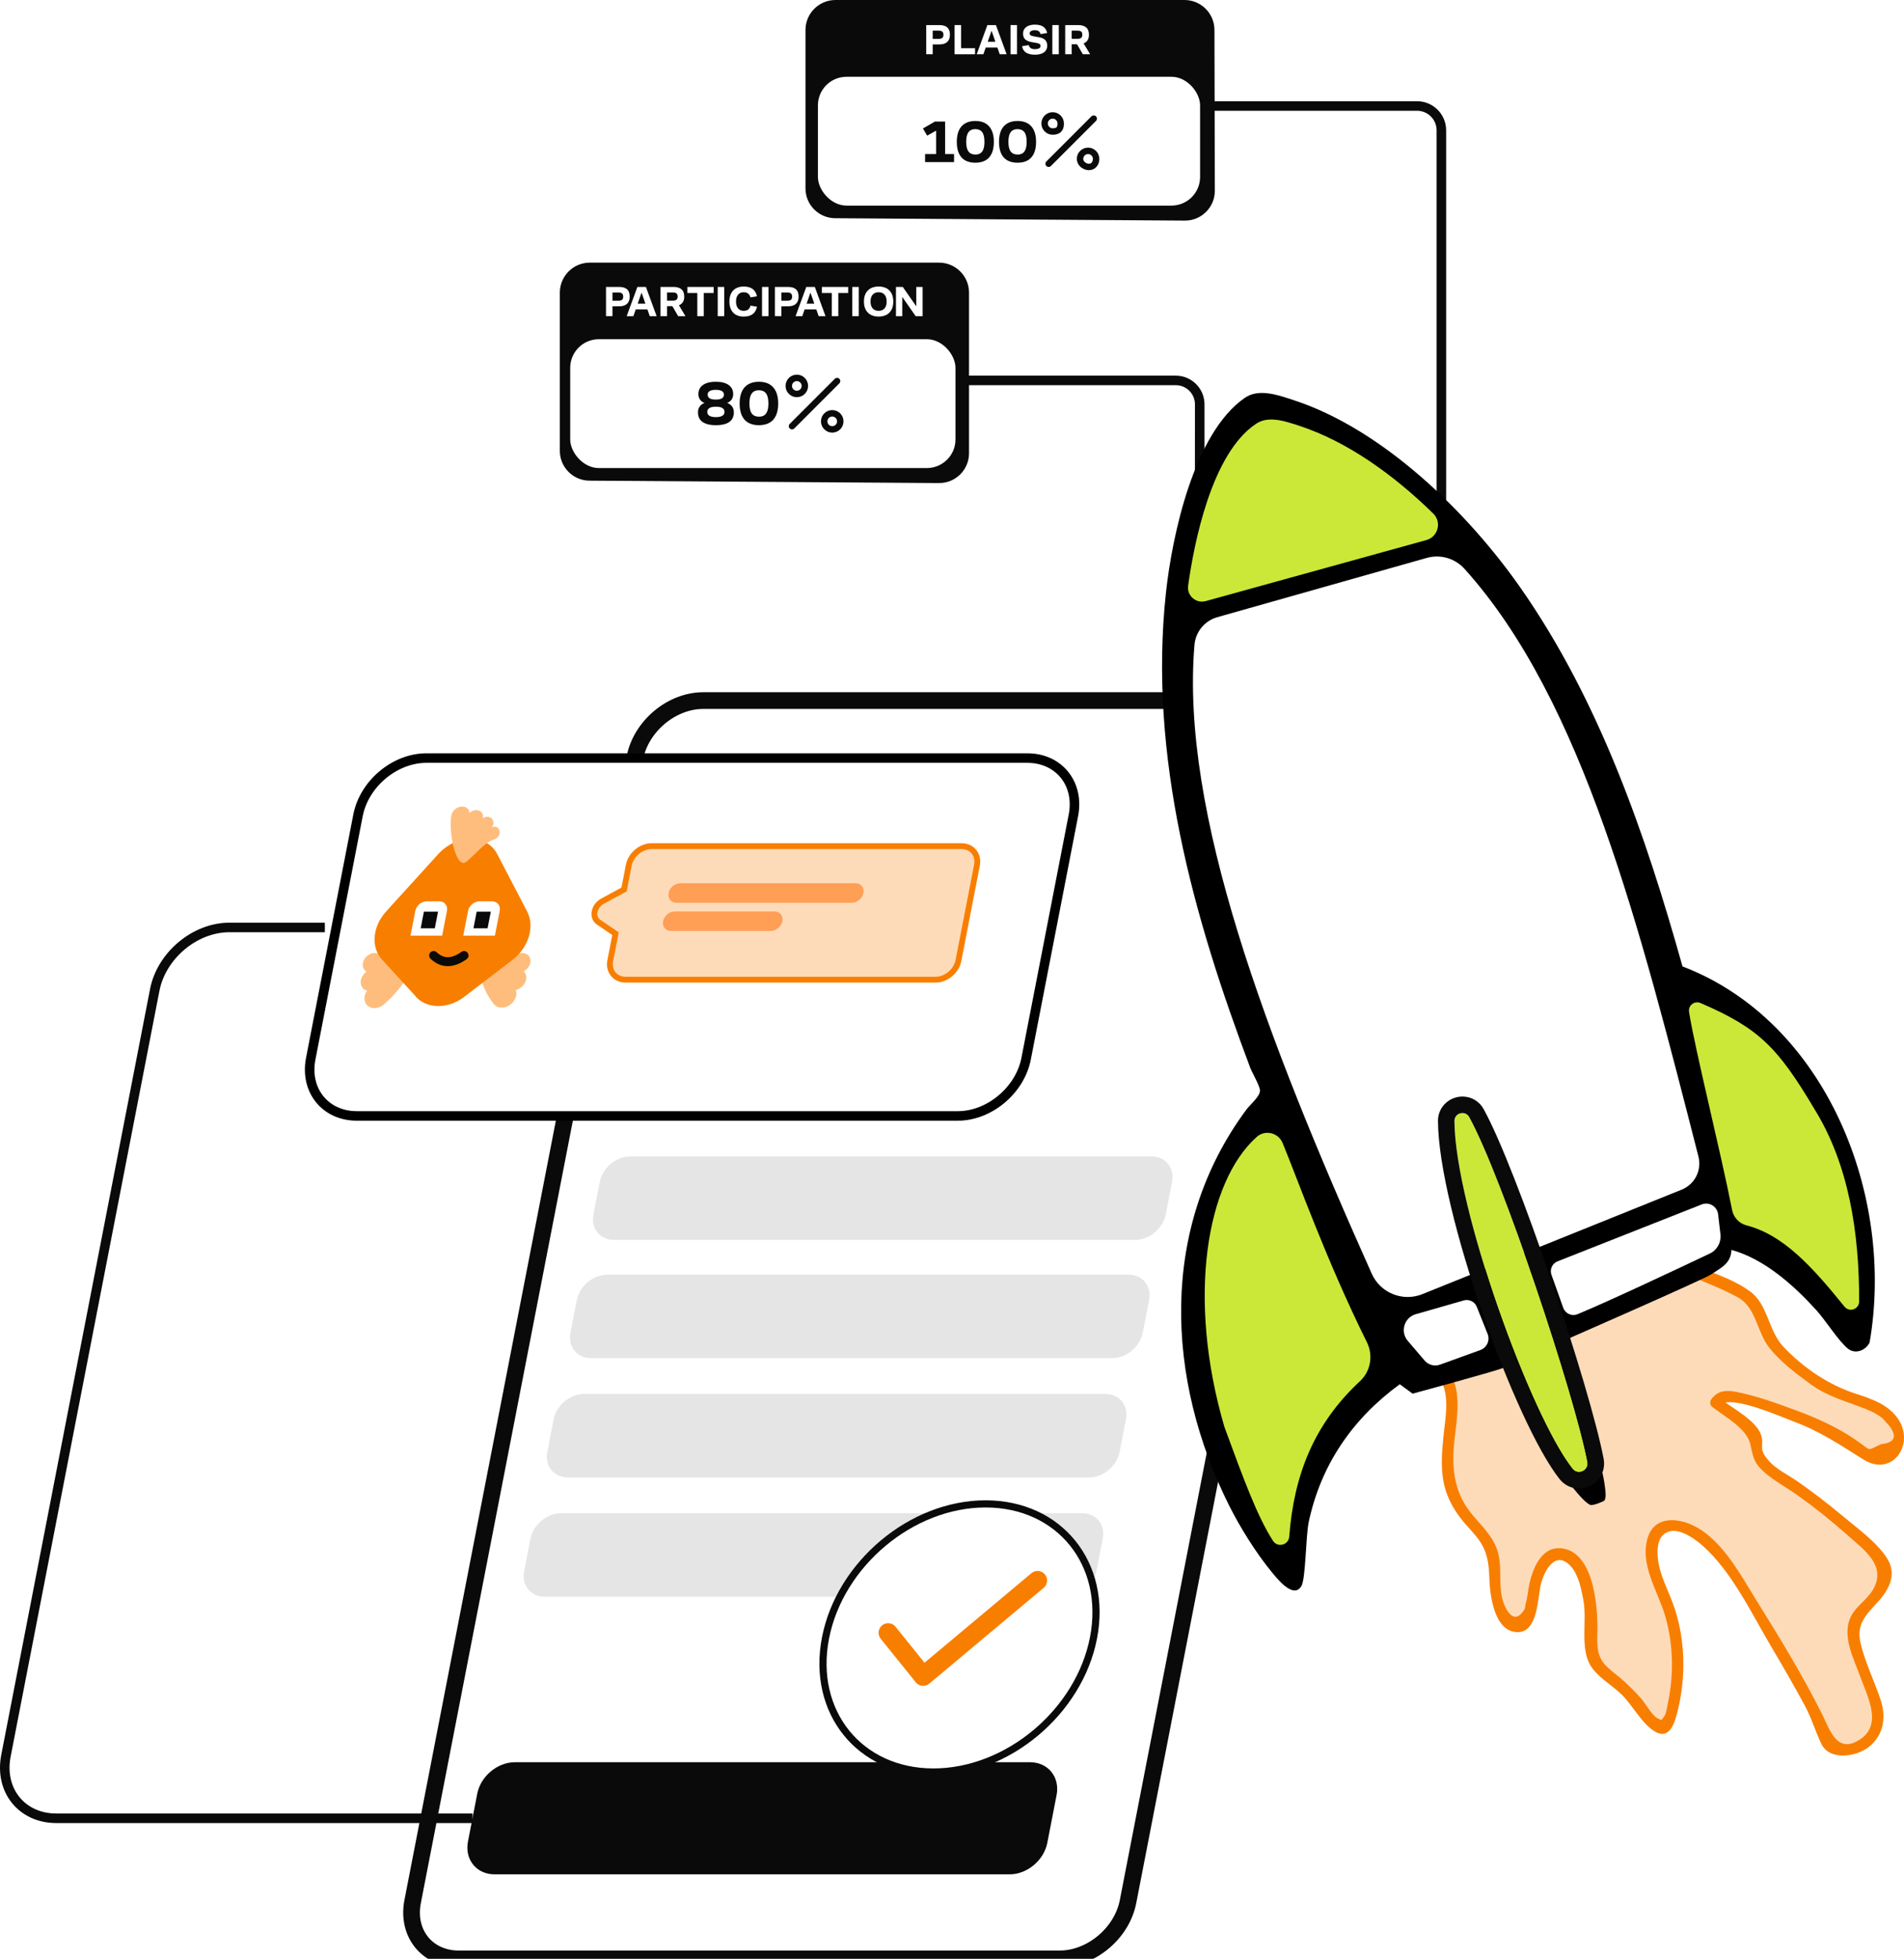
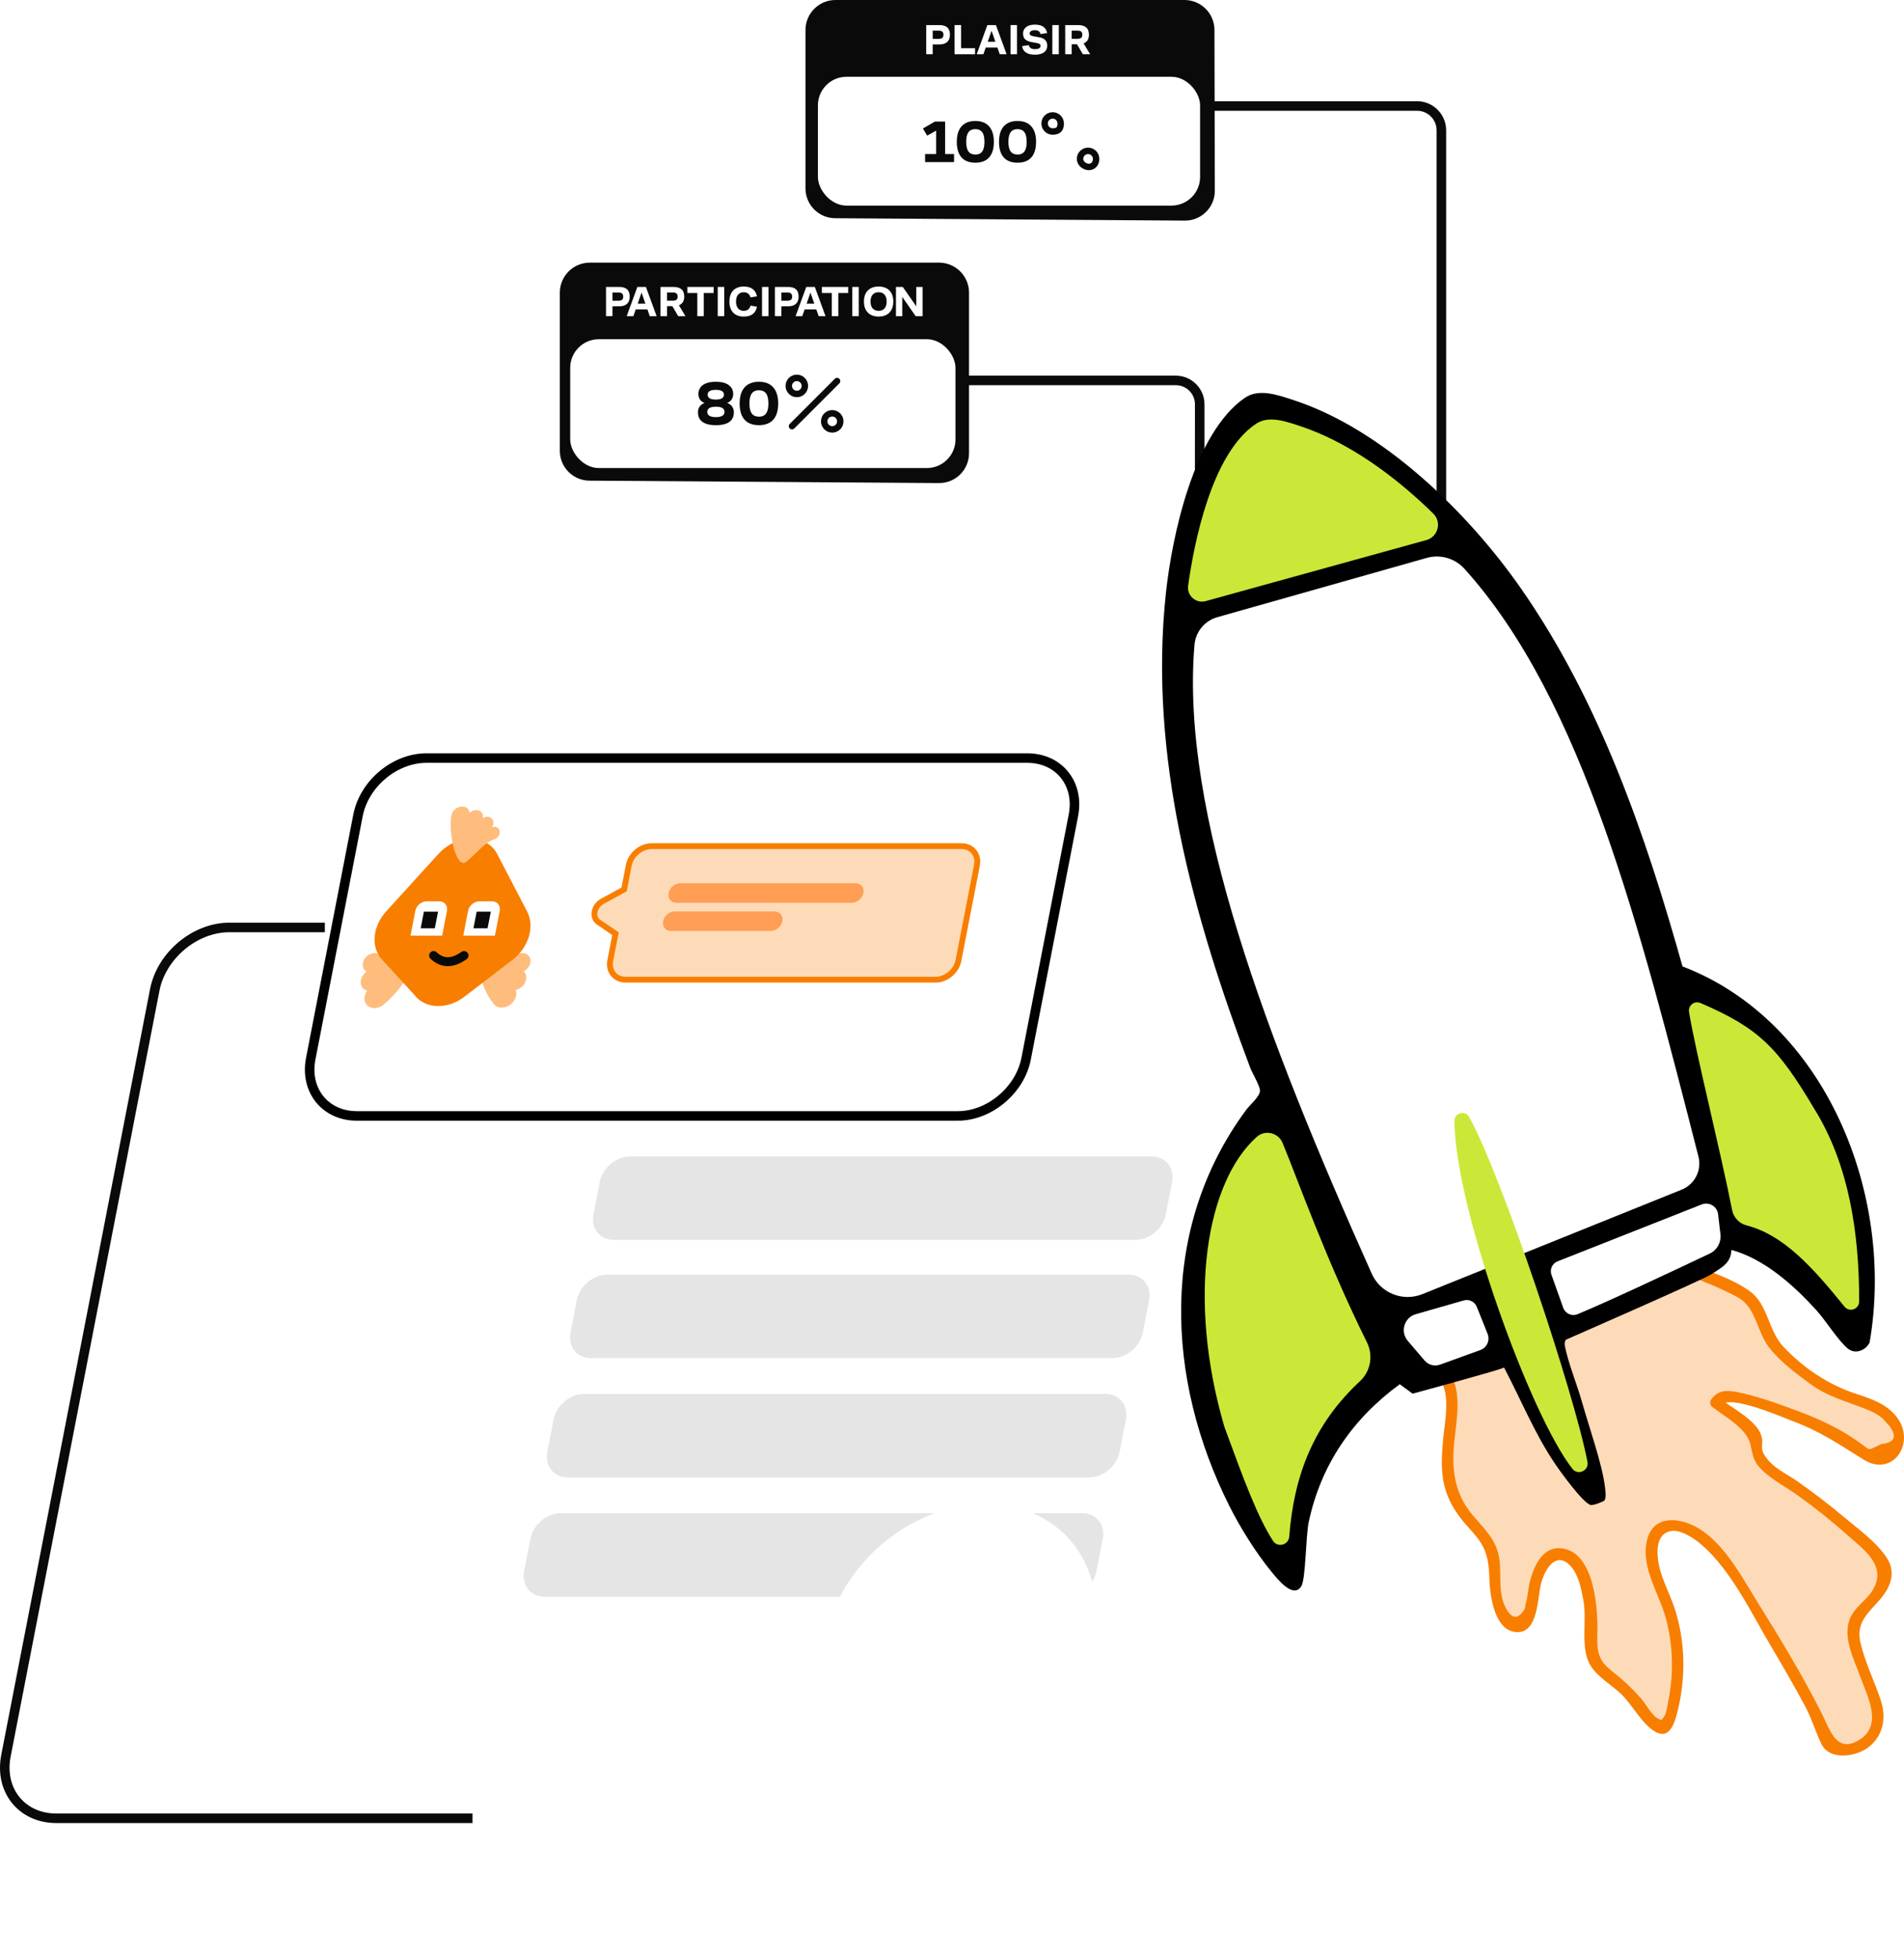
<svg xmlns="http://www.w3.org/2000/svg" viewBox="0 0 462.819 475.938">
  <defs>
    <pattern id="b" x="0" y="0" width="50" height="50" patternTransform="translate(-810.265 -365.646)" patternUnits="userSpaceOnUse" viewBox="0 0 50 50">
      <rect x="0" width="50" height="50" style="fill:none;" />
-       <rect x="0" width="50" height="50" style="fill:#0a0a0a;" />
    </pattern>
    <filter id="c" x="94.821" y="166.738" width="233.658" height="309.2" filterUnits="userSpaceOnUse">
      <feOffset dx="5.217" dy="3.478" />
      <feGaussianBlur result="d" stdDeviation="0" />
      <feFlood flood-color="#f87e00" flood-opacity="1" />
      <feComposite in2="d" operator="in" />
      <feComposite in="SourceGraphic" />
    </filter>
    <filter id="e" x="72.952" y="181.863" width="188.234" height="89.267" filterUnits="userSpaceOnUse">
      <feOffset dx="2.319" dy="2.319" />
      <feGaussianBlur result="f" stdDeviation="0" />
      <feFlood flood-color="#f87e00" flood-opacity="1" />
      <feComposite in2="f" operator="in" />
      <feComposite in="SourceGraphic" />
    </filter>
    <filter id="g" x="196.859" y="362.202" width="70.429" height="69.197" filterUnits="userSpaceOnUse">
      <feOffset dx="2.319" dy="2.319" />
      <feGaussianBlur result="h" stdDeviation="0" />
      <feFlood flood-color="#f87e00" flood-opacity="1" />
      <feComposite in2="h" operator="in" />
      <feComposite in="SourceGraphic" />
    </filter>
  </defs>
  <g style="isolation:isolate;">
    <g id="a">
      <path d="M292.784,129.883l-2.351,5.3.032-36.945c0-2.562-2.084-4.647-4.646-4.647h-76.773v-2.319h76.773c3.84,0,6.965,3.125,6.965,6.965v31.645Z" style="fill:#0a0a0a;" />
      <path d="M351.523,152.971l-2.319-1.647V31.658c0-2.617-2.129-4.746-4.746-4.746h-49.452v-2.319h49.452c3.896,0,7.065,3.169,7.065,7.065v121.313Z" style="fill:#0a0a0a;" />
      <path d="M252.365,472.46H106.292c-7.683,0-12.701-6.228-11.208-13.912l54.018-277.898c1.493-7.683,8.933-13.912,16.616-13.912h146.073c7.683,0,12.701,6.228,11.208,13.912l-54.018,277.898c-1.493,7.683-8.933,13.912-16.616,13.912Z" style="fill:#fff; filter:url(#c); stroke:url(#b); stroke-miterlimit:10; stroke-width:4.058px;" />
      <path d="M245.417,454.526h-125.206c-3.842,0-6.351-3.114-5.604-6.956l2.253-11.593c.747-3.842,4.466-6.956,8.308-6.956h125.206c3.842,0,6.351,3.114,5.604,6.956l-2.253,11.593c-.747,3.842-4.466,6.956-8.308,6.956Z" style="fill:url(#b); stroke:url(#b); stroke-miterlimit:10; stroke-width:1.739px;" />
      <path d="M259.112,387.943h-126.71c-3.426,0-5.664-2.778-4.998-6.204l1.532-7.88c.666-3.426,3.983-6.204,7.41-6.204h126.71c3.426,0,5.664,2.778,4.998,6.204l-1.532,7.88c-.666,3.426-3.983,6.204-7.41,6.204Z" style="fill:#e5e5e5;" />
      <path d="M264.745,358.961h-126.71c-3.426,0-5.664-2.778-4.998-6.204l1.532-7.88c.666-3.426,3.983-6.204,7.41-6.204h126.71c3.426,0,5.664,2.778,4.998,6.204l-1.532,7.88c-.666,3.426-3.983,6.204-7.41,6.204Z" style="fill:#e5e5e5;" />
      <path d="M270.379,329.978h-126.71c-3.426,0-5.664-2.778-4.998-6.204l1.532-7.88c.666-3.426,3.983-6.204,7.41-6.204h126.71c3.426,0,5.664,2.778,4.998,6.204l-1.532,7.88c-.666,3.426-3.983,6.204-7.41,6.204Z" style="fill:#e5e5e5;" />
      <path d="M275.962,301.255h-126.71c-3.426,0-5.664-2.778-4.998-6.204l1.532-7.88c.666-3.426,3.983-6.204,7.41-6.204h126.71c3.426,0,5.664,2.778,4.998,6.204l-1.532,7.88c-.666,3.426-3.983,6.204-7.41,6.204Z" style="fill:#e5e5e5;" />
      <path d="M230.495,268.812H84.422c-7.683,0-12.701-6.228-11.208-13.912l5.746-29.562,5.746-29.562c1.493-7.683,8.933-13.912,16.616-13.912h146.073c7.683,0,12.701,6.228,11.208,13.912l-11.493,59.125c-1.493,7.683-8.933,13.912-16.616,13.912Z" style="fill:#fff; filter:url(#e); stroke:#000; stroke-miterlimit:10; stroke-width:2.319px;" />
      <path d="M114.86,441.774H13.681c-8.387,0-13.865-6.799-12.235-15.187l36.167-186.063c1.63-8.387,9.751-15.187,18.139-15.187h23.209" style="fill:none; stroke:#0a0a0a; stroke-miterlimit:10; stroke-width:2.319px;" />
      <path d="M101.49,231.286h-.261c-3.419,1.261-6.818,1.304-9.466.391-1.455-.565-3.465.826-3.577,2.522-.074.826.278,1.478.897,1.869-1.013.739-1.666,2.087-1.321,3.217.204.739.763,1.217,1.469,1.391-.733,1.087-.925,2.522-.102,3.434.989,1.174,2.962,1.087,4.294-.174,4.127-3.565,6.911-8.043,8.095-12.347.017-.087.034-.174-.088-.217h0l.06-.087Z" style="fill:#febd7d;" />
      <path d="M127.219,236.025c1.058-.522,1.895-1.695,1.723-2.826-.146-1.261-1.367-1.913-2.704-1.522-2.96.913-6.342.869-9.271-.391-.105-.13-.391,0-.382.174-.497,4.347.545,8.825,3.339,12.347,1.07,1.652,3.937,1.217,5.117-.826.508-.826.59-1.695.343-2.435,1.146-.304,2.193-1.217,2.473-2.435.169-.869-.027-1.652-.542-2.13h0l-.095.043Z" style="fill:#febd7d;" />
      <path d="M101.081,242.111l-8.215-8.956c-2.764-3-2.349-8.043,1.021-11.738l12.608-13.868c4.485-4.956,11.832-4.956,14.39,0l7.251,13.912c1.899,3.652.397,8.695-3.542,11.738l-11.696,8.956c-3.939,3.043-9.069,3.043-11.825,0h0l.008-.043Z" style="fill:#f87e00;" />
      <path d="M107.476,227.33h-7.695l1.166-5.999c.254-1.304,1.5-2.348,2.804-2.348h3c1.304,0,2.145,1.043,1.891,2.348l-1.166,5.999Z" style="fill:#fff;" />
      <polygon points="103.044 221.504 106.478 221.504 105.692 225.547 102.258 225.547 103.044 221.504" style="fill:#0a0a0a;" />
      <path d="M120.301,227.33h-7.695l1.166-5.999c.254-1.304,1.5-2.348,2.804-2.348h3c1.304,0,2.145,1.043,1.891,2.348l-1.166,5.999Z" style="fill:#fff;" />
      <polygon points="115.869 221.504 119.303 221.504 118.517 225.547 115.083 225.547 115.869 221.504" style="fill:#0a0a0a;" />
      <path d="M119.605,200.941c1.087-1.565-.583-3.261-2.238-2.13.45-1.869-1.832-2.652-3.224-1.304-.239-2.348-4.011-1.956-4.456.783-.678,4.608,1.299,12.999,3.671,11.086,2.372-1.913,4.391-4.695,6.7-5.391,2.291-.826,1.553-3.739-.46-3h0l.008-.043Z" style="fill:#febd7d;" />
      <path d="M105.408,232.155c2.019,1.913,4.463,2.087,7.391,0" style="fill:none; stroke:#0a0a0a; stroke-linecap:round; stroke-miterlimit:10; stroke-width:2.174px;" />
      <path d="M227.433,238.026h-75.355c-2.561,0-4.234-2.076-3.736-4.637l1.271-6.537-4.13-2.814c-1.69-1.152-1.157-3.924.977-5.084l5.241-2.849,1.143-5.881c.498-2.561,2.978-4.637,5.539-4.637h75.355c2.561,0,4.234,2.076,3.736,4.637l-4.503,23.166c-.498,2.561-2.978,4.637-5.539,4.637Z" style="fill:#fedbb8; stroke:#f87e00; stroke-linecap:round; stroke-miterlimit:10; stroke-width:1.416px;" />
      <path d="M207.039,219.341h-42.611c-1.31,0-2.165-1.062-1.911-2.372h0c.255-1.31,1.523-2.372,2.833-2.372h42.611c1.31,0,2.165,1.062,1.911,2.372h0c-.255,1.31-1.523,2.372-2.833,2.372Z" style="fill:#ff9e55;" />
      <path d="M187.336,226.191h-24.24c-1.31,0-2.165-1.062-1.911-2.372h0c.255-1.31,1.523-2.372,2.833-2.372h24.24c1.31,0,2.165,1.062,1.911,2.372h0c-.255,1.31-1.523,2.372-2.833,2.372Z" style="fill:#ff9e55;" />
      <path d="M263.484,395.641c-3.496,17.988-20.913,32.57-38.901,32.57s-29.735-14.582-26.239-32.57c3.496-17.988,20.913-32.57,38.901-32.57s29.735,14.582,26.239,32.57Z" style="fill:#fff; filter:url(#g); stroke:url(#b); stroke-miterlimit:10; stroke-width:1.739px;" />
-       <path d="M252.204,384.005l-27.797,23.273-8.522-10.579" style="fill:none; stroke:#f87e00; stroke-linecap:round; stroke-linejoin:round; stroke-width:4.637px;" />
      <path d="M228.254,117.075l-84.972-.583c-3.823-.026-6.908-3.133-6.908-6.956v-38.434c0-3.866,3.134-7,7-7h84.884c3.866,0,7,3.134,7,7v39.018c0,3.86-3.143,6.982-7.004,6.956Z" style="fill:#0a0a0a; stroke:#0a0a0a; stroke-miterlimit:10; stroke-width:.58px;" />
      <rect x="138.604" y="82.417" width="93.654" height="31.301" rx="6.956" ry="6.956" style="fill:#fff;" />
      <line x1="203.471" y1="92.59" x2="192.516" y2="103.546" style="fill:none; stroke:#0a0a0a; stroke-linecap:round; stroke-linejoin:round; stroke-width:1.565px;" />
      <circle cx="193.69" cy="93.764" r="1.956" style="fill:none; stroke:#0a0a0a; stroke-linecap:round; stroke-linejoin:round; stroke-width:1.565px;" />
      <circle cx="202.298" cy="102.372" r="1.956" style="fill:none; stroke:#0a0a0a; stroke-linecap:round; stroke-linejoin:round; stroke-width:1.565px;" />
      <path d="M171.582,102.943c-.648-.241-1.131-.593-1.447-1.055-.316-.462-.475-1.03-.475-1.703,0-.512.121-.957.361-1.333.241-.377.593-.668,1.056-.874.462-.206,1.02-.309,1.673-.309v.482c-.653,0-1.203-.103-1.65-.309s-.781-.49-1.002-.852c-.222-.362-.332-.778-.332-1.251,0-.613.161-1.143.482-1.59s.796-.792,1.424-1.032c.628-.241,1.404-.362,2.329-.362,1.366,0,2.411.266,3.135.799.723.533,1.085,1.261,1.085,2.185,0,.473-.11.889-.332,1.251-.221.362-.555.646-1.002.852s-.987.309-1.62.309v-.482c.653,0,1.213.103,1.681.309.467.206.823.497,1.07.874.246.377.369.821.369,1.333,0,.673-.158,1.241-.475,1.703-.317.462-.799.814-1.447,1.055s-1.465.362-2.449.362c-.975,0-1.786-.121-2.434-.362ZM175.583,101.022c.352-.216.527-.53.527-.942s-.171-.726-.512-.942c-.342-.216-.869-.324-1.583-.324-.703,0-1.229.108-1.575.324-.347.216-.52.53-.52.942s.176.726.527.942c.352.216.874.324,1.567.324s1.216-.108,1.567-.324ZM175.5,96.772c.316-.206.475-.505.475-.896,0-.372-.163-.658-.489-.859-.327-.201-.821-.302-1.484-.302-.674,0-1.174.101-1.5.302-.326.201-.489.487-.489.859,0,.392.158.691.475.896.316.206.821.309,1.515.309.683,0,1.183-.103,1.499-.309Z" style="fill:#0a0a0a;" />
      <path d="M181.905,102.717c-.698-.392-1.226-.979-1.583-1.763-.356-.784-.534-1.758-.534-2.924,0-1.146.178-2.11.534-2.894.357-.784.887-1.376,1.591-1.779.703-.401,1.557-.603,2.562-.603,1.015,0,1.869.201,2.562.603.693.402,1.221.995,1.582,1.779.362.784.543,1.748.543,2.894,0,1.166-.181,2.14-.543,2.924-.361.784-.889,1.371-1.582,1.763-.693.392-1.548.588-2.562.588s-1.871-.196-2.569-.588ZM185.748,100.916c.337-.216.593-.562.769-1.04s.264-1.093.264-1.846c0-1.135-.193-1.954-.58-2.457s-.962-.754-1.726-.754c-.502,0-.925.108-1.266.324-.342.216-.601.563-.776,1.04s-.264,1.092-.264,1.846c0,1.125.193,1.942.58,2.449.387.508.962.761,1.726.761.513,0,.937-.108,1.273-.324Z" style="fill:#0a0a0a;" />
      <path d="M147.306,69.715h3.193c.841,0,1.479.188,1.914.563.435.376.652.967.652,1.774,0,.536-.101.978-.303,1.325s-.492.609-.871.782c-.379.174-.844.261-1.393.261h-1.617v2.389h-1.576v-7.095ZM151.219,72.825c.181-.16.271-.41.271-.751,0-.348-.093-.602-.276-.762-.185-.16-.482-.24-.893-.24h-1.439v1.993h1.439c.417,0,.717-.08.897-.24Z" style="fill:#fff;" />
      <path d="M154.933,69.715h2.076l2.599,7.095h-1.67l-2.17-6.229h.354l-2.159,6.229h-1.628l2.598-7.095ZM153.858,73.774h4.121v1.398h-4.121v-1.398Z" style="fill:#fff;" />
      <path d="M160.557,69.715h3.193c.813,0,1.446.191,1.898.574.452.382.679.977.679,1.784,0,.521-.108.957-.324,1.304-.215.348-.52.604-.912.767-.394.164-.868.246-1.425.246h-1.533v2.42h-1.576v-7.095ZM164.443,72.814c.185-.16.276-.407.276-.741,0-.355-.089-.61-.266-.767-.178-.156-.479-.235-.902-.235h-1.419v1.982h1.419c.41,0,.707-.08.892-.24ZM163.029,73.691h1.712l1.878,3.12h-1.773l-1.816-3.12Z" style="fill:#fff;" />
      <path d="M169.499,71.187h-2.41v-1.471h6.385v1.471h-2.399v5.624h-1.575v-5.624Z" style="fill:#fff;" />
      <path d="M174.465,69.715h1.576v7.095h-1.576v-7.095Z" style="fill:#fff;" />
      <path d="M178.926,76.498c-.519-.278-.919-.69-1.2-1.236-.282-.546-.423-1.212-.423-1.998,0-.8.146-1.475.438-2.024.292-.549.699-.958,1.221-1.226.521-.268,1.123-.401,1.805-.401.939,0,1.675.205,2.207.616.532.41.875,1.001,1.027,1.773l-1.575.25c-.111-.39-.301-.694-.568-.913-.268-.219-.632-.329-1.091-.329-.375,0-.702.087-.98.261-.278.174-.494.43-.646.767-.153.337-.229.746-.229,1.226,0,.473.074.878.224,1.215s.363.595.642.772c.278.178.602.266.971.266.486,0,.864-.111,1.132-.333s.45-.532.548-.929l1.575.261c-.152.786-.495,1.382-1.027,1.79-.532.407-1.271.61-2.217.61-.703,0-1.313-.139-1.831-.417Z" style="fill:#fff;" />
      <path d="M185.232,69.715h1.576v7.095h-1.576v-7.095Z" style="fill:#fff;" />
      <path d="M188.362,69.715h3.193c.841,0,1.479.188,1.914.563.435.376.652.967.652,1.774,0,.536-.101.978-.303,1.325s-.492.609-.871.782c-.379.174-.844.261-1.393.261h-1.617v2.389h-1.576v-7.095ZM192.275,72.825c.181-.16.271-.41.271-.751,0-.348-.093-.602-.276-.762-.185-.16-.482-.24-.893-.24h-1.439v1.993h1.439c.417,0,.717-.08.897-.24Z" style="fill:#fff;" />
      <path d="M195.989,69.715h2.076l2.599,7.095h-1.67l-2.17-6.229h.354l-2.159,6.229h-1.628l2.598-7.095ZM194.915,73.774h4.121v1.398h-4.121v-1.398Z" style="fill:#fff;" />
      <path d="M202.197,71.187h-2.41v-1.471h6.385v1.471h-2.399v5.624h-1.575v-5.624Z" style="fill:#fff;" />
      <path d="M207.163,69.715h1.576v7.095h-1.576v-7.095Z" style="fill:#fff;" />
      <path d="M211.708,76.508c-.532-.271-.949-.678-1.252-1.221s-.454-1.217-.454-2.024.151-1.482.454-2.024.72-.949,1.252-1.221c.532-.271,1.153-.407,1.862-.407s1.33.134,1.862.401c.532.268.95.675,1.252,1.221.303.546.454,1.222.454,2.029s-.151,1.483-.454,2.029c-.302.546-.72.953-1.252,1.221-.532.268-1.152.402-1.862.402s-1.33-.136-1.862-.407ZM214.63,75.251c.295-.177.518-.435.667-.772s.225-.742.225-1.215-.075-.878-.225-1.216c-.149-.337-.372-.595-.667-.772-.296-.177-.649-.266-1.06-.266s-.764.089-1.059.266c-.296.177-.521.435-.673.772-.153.337-.229.743-.229,1.216s.076.878.229,1.215c.152.337.377.595.673.772.295.178.648.266,1.059.266s.764-.088,1.06-.266Z" style="fill:#fff;" />
      <path d="M217.785,69.715h1.659l3.475,4.988h-.188v-4.988h1.533v7.095h-1.69l-3.442-4.935h.188v4.935h-1.534v-7.095Z" style="fill:#fff;" />
      <path d="M288.002,53.31l-85.008-.583c-3.823-.026-6.908-3.133-6.908-6.956V7.29c0-3.866,3.134-7,7-7h84.829c3.86,0,6.991,3.124,7,6.984l.091,39.065c.009,3.867-3.137,6.999-7.004,6.972Z" style="fill:#0a0a0a; mix-blend-mode:darken; stroke:#0a0a0a; stroke-miterlimit:10; stroke-width:.58px;" />
      <rect x="198.815" y="18.653" width="92.901" height="31.301" rx="6.956" ry="6.956" style="fill:#fff;" />
-       <line x1="265.859" y1="28.825" x2="254.903" y2="39.781" style="fill:none; stroke:#0a0a0a; stroke-linecap:round; stroke-linejoin:round; stroke-width:1.565px;" />
      <path d="M255.877,28.043c1.08,0,1.956.876,1.956,1.956s-.343,1.956-1.956,1.956c-1.08,0-1.956-.876-1.956-1.956s.876-1.956,1.956-1.956Z" style="fill:none; stroke:#0a0a0a; stroke-linecap:round; stroke-linejoin:round; stroke-width:1.565px;" />
      <path d="M264.485,36.651c1.08,0,1.956.876,1.956,1.956s-.676,1.956-1.756,1.956-2.156-.876-2.156-1.956.876-1.956,1.956-1.956Z" style="fill:none; stroke:#0a0a0a; stroke-linecap:round; stroke-linejoin:round; stroke-width:1.565px;" />
      <path d="M224.864,37.434h2.695v-6.405l.725.304-2.912,1.623-1.029-1.739,2.913-1.681h2.478v7.897h2.174v1.957h-7.043v-1.957Z" style="fill:#0a0a0a;" />
      <path d="M234.61,38.97c-.672-.376-1.179-.942-1.521-1.695s-.515-1.69-.515-2.812c0-1.101.172-2.029.515-2.782s.853-1.323,1.528-1.71c.677-.386,1.498-.58,2.464-.58.976,0,1.797.193,2.464.58.666.387,1.174.957,1.521,1.71s.521,1.681.521,2.782c0,1.121-.174,2.058-.521,2.812s-.855,1.319-1.521,1.695c-.667.377-1.488.565-2.464.565s-1.8-.188-2.471-.565ZM238.306,37.238c.323-.208.57-.541.739-1s.253-1.051.253-1.775c0-1.091-.186-1.879-.558-2.362s-.925-.725-1.659-.725c-.483,0-.889.104-1.217.312-.329.208-.578.541-.747,1s-.253,1.05-.253,1.775c0,1.082.186,1.867.558,2.355s.925.732,1.659.732c.493,0,.9-.104,1.225-.312Z" style="fill:#0a0a0a;" />
      <path d="M244.87,38.97c-.672-.376-1.179-.942-1.521-1.695s-.515-1.69-.515-2.812c0-1.101.172-2.029.515-2.782s.853-1.323,1.528-1.71c.677-.386,1.498-.58,2.464-.58.976,0,1.797.193,2.464.58.666.387,1.174.957,1.521,1.71s.521,1.681.521,2.782c0,1.121-.174,2.058-.521,2.812s-.855,1.319-1.521,1.695c-.667.377-1.488.565-2.464.565s-1.8-.188-2.471-.565ZM248.565,37.238c.323-.208.57-.541.739-1s.253-1.051.253-1.775c0-1.091-.186-1.879-.558-2.362s-.925-.725-1.659-.725c-.483,0-.889.104-1.217.312-.329.208-.578.541-.747,1s-.253,1.05-.253,1.775c0,1.082.186,1.867.558,2.355s.925.732,1.659.732c.493,0,.9-.104,1.225-.312Z" style="fill:#0a0a0a;" />
      <path d="M225.143,6.091h3.193c.841,0,1.479.188,1.914.563.435.376.652.967.652,1.774,0,.536-.101.978-.303,1.325s-.492.609-.871.782c-.379.174-.844.261-1.393.261h-1.617v2.389h-1.576v-7.095ZM229.056,9.201c.181-.16.271-.41.271-.751,0-.348-.093-.602-.276-.762-.185-.16-.482-.24-.893-.24h-1.439v1.993h1.439c.417,0,.717-.08.897-.24Z" style="fill:#fff;" />
      <path d="M232.039,6.091h1.576v5.624h3.401v1.471h-4.978v-7.095Z" style="fill:#fff;" />
      <path d="M240.011,6.091h2.076l2.599,7.095h-1.67l-2.17-6.229h.354l-2.159,6.229h-1.628l2.598-7.095ZM238.937,10.15h4.121v1.398h-4.121v-1.398Z" style="fill:#fff;" />
      <path d="M245.634,6.091h1.576v7.095h-1.576v-7.095Z" style="fill:#fff;" />
      <path d="M249.4,12.774c-.521-.344-.842-.861-.96-1.549l1.628-.261c.069.313.225.555.464.725.24.17.593.255,1.06.255.292,0,.539-.031.74-.094.202-.062.354-.151.454-.266s.151-.252.151-.412c0-.202-.064-.355-.193-.459-.129-.104-.37-.191-.725-.261l-1.242-.219c-.695-.125-1.219-.346-1.57-.663-.351-.316-.526-.784-.526-1.403,0-.452.116-.842.35-1.168.232-.327.564-.578.996-.751s.939-.261,1.523-.261c.904,0,1.598.176,2.081.527s.784.854.903,1.508l-1.617.261c-.049-.278-.182-.506-.396-.684-.216-.177-.543-.266-.981-.266-.257,0-.481.031-.673.094-.191.062-.336.153-.433.271-.098.119-.146.254-.146.407,0,.202.075.356.225.464.149.108.412.193.788.256l1.419.261c.604.111,1.062.333,1.372.663.309.331.464.781.464,1.351,0,.459-.116.853-.35,1.179-.233.327-.575.578-1.027.751-.452.174-.991.261-1.617.261-.919,0-1.639-.172-2.16-.517Z" style="fill:#fff;" />
      <path d="M255.796,6.091h1.576v7.095h-1.576v-7.095Z" style="fill:#fff;" />
      <path d="M258.927,6.091h3.193c.813,0,1.446.191,1.898.574.452.382.679.977.679,1.784,0,.521-.108.957-.324,1.304-.215.348-.52.604-.912.767-.394.164-.868.246-1.425.246h-1.533v2.42h-1.576v-7.095ZM262.813,9.19c.185-.16.276-.407.276-.741,0-.355-.089-.61-.266-.767-.178-.156-.479-.235-.902-.235h-1.419v1.982h1.419c.41,0,.707-.08.892-.24ZM261.399,10.067h1.712l1.878,3.12h-1.773l-1.816-3.12Z" style="fill:#fff;" />
      <path d="M408.444,307.54c4.433,1.95,8.866,3.9,13.299,5.851,1.418.624,2.875,1.274,3.952,2.387,1.877,1.94,2.228,4.846,3.296,7.325,1.657,3.849,5.038,6.635,8.299,9.267,2.789,2.251,5.62,4.529,8.898,5.978,2.921,1.291,6.114,1.886,9.026,3.199,3.27,1.474,6.349,4.195,6.391,7.947.027,2.383-1.466,4.608-3.795,5.111-2.183.471-3.792-.888-5.345-2.081-8.718-6.696-19.566-9.854-30.136-12.876-1.901-.543-4.566-.73-5.235,1.131,2.645,2.077,5.289,4.153,7.934,6.23.745.585,1.532,1.232,1.784,2.145.209.758.008,1.561.006,2.347-.009,3.157,3.013,5.349,5.657,7.073,8.485,5.534,16.403,11.936,23.59,19.075.855.849,1.723,1.744,2.151,2.871,1.033,2.72-.807,5.658-2.811,7.768-2.317,2.439-4.985,4.356-4.962,8.058.013,2.159.756,4.238,1.489,6.269l4.159,11.52c2.026,5.611-2.431,11.437-8.377,10.95h0c-1.09-.089-2.269-.216-3.07-.961-.691-.644-.954-1.626-1.05-2.566-.32-3.134-18.245-33.6-23.565-40.684-1.04-1.384-5.527-9.146-12.756-10.154-5.192-.724-6.28,3.522-5.554,8.838.518,3.793,2.487,7.208,3.768,10.817,2.783,7.841,2.989,17.288.9,25.32-1.621,6.256-2.666,5.122-6.2.633-2.755-3.499-5.916-6.682-9.393-9.464-1.15-.92-2.364-1.829-3.107-3.1-1.236-2.114-.921-4.744-.778-7.188.257-4.398-1.486-21.272-9.321-18.797-4.493,1.419-4.775,10.26-5.776,13.961-.419,1.549-1.223,3.459-2.828,3.433-.582-.01-1.123-.302-1.595-.644-1.93-1.396-3.072-3.676-3.569-6.005-.889-4.163.289-8.504-1.543-12.502-1.652-3.605-5.013-6.128-7.197-9.38-6.338-9.435-1.179-18.971-2.547-28.998-.295-2.161-1.471-4.353-3.488-5.183l59.4-24.92Z" style="fill:#fedbb8;" />
      <path d="M407.749,308.729c4.845,2.131,10.085,3.937,14.715,6.499,4.426,2.45,4.582,8.35,7.57,12.164,2.735,3.492,6.537,6.33,10.104,8.926,4.184,3.045,8.519,4.1,13.234,5.953,1.499.589,3.096,1.348,4.317,2.422l1.549,1.721c1.969,2.628,1.318,4.111-1.953,4.448-3.42,1.59-2.552,1.61-4.788-.016-1.107-.805-2.231-1.581-3.397-2.297-3.836-2.354-7.975-4.189-12.187-5.757-4.763-1.772-9.831-3.621-14.823-4.607-2.609-.515-4.628-.326-6.185,1.898-.313.447-.231,1.318.215,1.668,3.093,2.429,8.442,5.239,9.359,9.156.597,2.553.664,4.137,2.683,6.125,2.534,2.497,5.906,4.204,8.784,6.259,4.27,3.048,8.369,6.33,12.286,9.821s9.487,7.329,6.017,13.167c-1.682,2.829-4.744,4.254-5.776,7.563-1.39,4.454,1.218,9.377,2.723,13.545,1.723,4.772,5.587,11.738-.256,15.355-5.476,3.39-7.111-2.426-8.953-6.11-4.729-9.459-10.292-18.58-15.885-27.546-4.159-6.666-8.967-16.044-16.716-18.956-3.882-1.459-8.313-1.152-9.79,3.256-2.168,6.469,2.285,13.033,4.087,18.943,1.303,4.272,1.823,8.783,1.716,13.241-.065,2.73-.382,5.464-.951,8.134-.178.837-.387,2.499-.817,3.15-.97,1.468-.683,1.078-1.77.592-1.224-.548-2.966-3.668-3.84-4.655-1.292-1.46-2.661-2.85-4.092-4.173-1.383-1.278-2.952-2.365-4.312-3.657-2.535-2.409-2.409-5.183-2.331-8.385.142-5.834-.746-18.935-8.201-20.317-5.126-.95-7.354,4.407-8.298,8.432-.376,1.605-.442,3.387-.928,4.959-.121.39-.068.967-.278,1.322-2.266,3.84-4.209.842-5.056-1.428-1.559-4.183-.132-8.894-1.642-13.13-1.199-3.364-3.785-5.73-6.015-8.414-4.053-4.877-4.953-10.272-4.483-16.438.487-6.397,3.128-16.318-3.644-20.289l-.329,2.516c19.8-8.307,39.6-16.614,59.4-24.92,1.61-.675.903-3.341-.732-2.655-19.8,8.307-39.6,16.614-59.4,24.92-1.037.435-1.444,1.862-.329,2.516,4.759,2.791,2.927,11.013,2.501,15.493-.365,3.838-.694,7.757.181,11.556.807,3.506,2.585,6.518,4.888,9.247,1.243,1.473,2.625,2.812,3.715,4.41,2.089,3.062,2.279,5.884,2.412,9.436.145,3.863,1.208,12.834,6.937,12.757,4.915-.066,4.775-8.489,5.588-11.707.899-3.56,3.664-8.227,7.235-4.316,1.93,2.113,2.597,5.648,3.098,8.378.877,4.783-.812,11.327,1.593,15.553,1.686,2.964,5.298,4.913,7.693,7.258,2.629,2.574,4.906,7.072,8.038,8.957,3.798,2.287,4.976-2.481,5.679-5.425,1.902-7.959,1.733-16.651-.833-24.445-1.377-4.182-3.758-8.081-4.122-12.549-.196-2.411.106-5.635,3.106-6.237,2.533-.508,5.866,1.833,7.637,3.373,7.147,6.213,12.02,16.536,16.761,24.534,2.833,4.778,5.621,9.588,8.254,14.479,1.63,3.028,2.568,6.236,3.996,9.245,2.023,4.264,8.6,3.181,11.617.758,3.585-2.879,4.206-7.247,2.815-11.408-1.532-4.585-3.793-9.119-4.895-13.836-1.573-6.727,4.607-8.616,6.893-13.834,1.047-2.39.911-4.665-.507-6.837-2.573-3.942-7.266-7.259-10.831-10.249-3.513-2.947-7.162-5.737-10.926-8.356-2.145-1.493-4.995-2.85-6.765-4.798-3.026-3.331-1.09-3.591-2.038-6.464-1.173-3.552-7.243-6.65-10.003-8.817l.215,1.668c2.019-2.885,15.138,2.947,17.899,3.974,6.287,2.339,11.183,5.658,16.772,9.16,7.098,4.448,12.759-3.911,8.259-10.109-2.435-3.354-6.369-4.655-10.141-5.886-6.679-2.18-12.71-6.274-17.558-11.393-3.709-3.916-3.704-10.145-8.032-13.39-4.535-3.4-11.168-5.202-16.342-7.478-1.607-.707-3.01,1.665-1.39,2.377Z" style="fill:#f87e00;" />
      <path d="M302.942,269.627c.919-1.242,3.329-3.218,3.333-4.642.003-1.133-1.886-4.265-2.379-5.575-13.84-36.722-24.758-75.614-20.489-115.324,1.51-14.047,6.844-38.923,19.18-47.426,3.424-2.36,8.054-.684,11.829.547,21.729,7.086,42.343,27.245,55.169,45.581,19.199,27.449,30.403,59.979,39.394,92.013,35.099,13.466,51.661,55.896,45.478,91.39-1,1.972-3.5,2.908-5.285,1.468-2.262-1.826-5.399-6.844-7.67-9.347-5.497-6.059-12.629-12.432-20.63-14.634-.125,3.344-2.532,4.328-4.949,5.964-1.779,1.204-35.29,15.858-35.29,15.858-.334.494-.338,1.057-.225,1.623.844,4.22,2.941,9.256,4.148,13.549,1.6,5.695,4.984,15.277,5.586,20.706.103.927.329,2.311-.101,3.145-.125.243-2.837,1.345-3.455,1.122-1.97-.709-7.293-8.067-8.697-10.157-4.894-7.282-8.211-15.482-12.277-23.22-1.371.69-22.234,6.336-22.234,6.336l-3.128-2.285c-11.435,8.353-19.161,19.52-22.129,33.484-.714,3.36-.726,13.81-1.784,15.561-1.983,3.282-6.03-1.991-7.283-3.511-3.719-4.511-7.624-10.768-10.242-15.991-15.45-30.817-17.115-67.542,4.13-96.236Z" />
      <path d="M290.348,156.704c-3.406,40.559,17.313,95.184,43.092,152.76,2.1,4.69,7.534,6.885,12.3,4.965l63.04-25.389c3.183-1.282,4.923-4.723,4.071-8.047-14.139-55.164-27.995-110.774-56.866-142.784-2.307-2.557-5.857-3.597-9.171-2.659l-50.925,14.407c-3.076.87-5.274,3.561-5.541,6.746Z" style="fill:#fff;" />
      <path d="M358.973,317.509l2.631,6.58c.627,1.568-.169,3.344-1.757,3.918l-9.796,3.544c-1.344.486-2.848.088-3.775-.999l-4.087-4.79c-1.894-2.219-.859-5.653,1.945-6.458l11.669-3.348c1.299-.373,2.669.298,3.171,1.553Z" style="fill:#fff;" />
      <path d="M365.956,321.696l1.878,3.128,6.668-3.136c.556-.575-.837-4.575-1.544-4.643-1.608.897-7.298,2.617-7.001,4.651Z" style="fill:#fff;" />
      <path d="M369.288,305.276c-1.876.962-4.593,1.63-6.338,2.695-2.065,1.261-.837,2.375-.178,4.31.405.201,6.98-2.906,7.37-3.403.871-1.109-.119-2.679-.854-3.601Z" style="fill:#fff;" />
      <polygon points="359.056 301.771 366.88 298.223 365.8 294.741 358.407 298.126 359.056 301.771" style="fill:#fff;" />
      <path d="M365.779,318.183l6.52-3.951-.941-3.264-7.711,3.994c.043.957.825,3.59,2.132,3.221Z" style="fill:#fff;" />
      <path d="M377.563,330.404c-.872-.85-5.276,1.859-6.229,2.591l1.841,4.069,5.412-2.315-1.024-4.346Z" style="fill:#fff;" />
      <polygon points="375.768 323.804 368.884 327.159 370.178 330.489 376.547 327.671 375.768 323.804" style="fill:#fff;" />
      <path d="M379.986,317.751l-2.863-8.026c-.468-1.31.188-2.756,1.483-3.266l35.002-13.811c1.796-.734,3.797.447,4.022,2.374l.57,4.869c.228,1.95-.807,3.827-2.581,4.669-6.918,3.286-24.154,11.423-32.151,14.739-1.391.577-2.975-.13-3.481-1.548Z" style="fill:#fff;" />
      <path d="M357.697,291.976c-.35.229-.628.588-.586,1.036.03.317.54,2.461,1.081,2.411.475-.043,5.427-2.05,5.894-2.385,1.426-1.023.777-2.604-.41-3.605-1.431,1.342-4.646,1.67-5.979,2.543Z" style="fill:#fff;" />
      <path d="M374.678,338.827c-.758.663,1.594,4.072,2.043,4.812l3.712-1.98-.966-4.734-4.789,1.902Z" style="fill:#fff;" />
      <path d="M361.299,306.681c.881-1.597,5.841-2.332,6.794-3.535.791-.917-.125-2.195-.537-3.166-1.135,1.298-6.372,3.095-7.095,3.89-.787.866-.015,3.094.838,2.811Z" style="fill:#fff;" />
-       <path d="M356.278,290.188c.587.333.728-.009,1.123-.153.674-.244,5.268-2.335,5.454-2.573.769-.982.351-3.026-1.586-2.598-2.562.566-6.372,2.182-4.99,5.323Z" style="fill:#fff;" />
      <path d="M356.092,281.195c-.415.224-.777.473-1.238.613l.696,3.405,5.848-3.487-1.323-2.338c-1.235.801-2.705,1.117-3.983,1.807Z" style="fill:#fff;" />
      <path d="M378.146,346.46c.138.349,1.728,2.791,1.934,2.845,3.668-.539,1.853-2.865,1.543-5.306l-3.825,1.436c.13.34.214.687.348,1.025Z" style="fill:#fff;" />
      <polygon points="355.951 272.247 353.915 273.759 353.909 275.218 358.035 273.666 356.545 270.773 353.962 271.531 355.951 272.247" style="fill:#fff;" />
      <path d="M354.322,277.105l.51,2.258c.739-.544,5.798-1.612,4.507-3.224-.681-.851-3.976,1.122-5.017.966Z" style="fill:#fff;" />
      <path d="M384.611,356.503l-1.386-4.918-1.126-.737-1.02.638c.498.57,2.827,5.44,3.532,5.017Z" style="fill:#fff;" />
      <path d="M296.636,342.411l21.989-4.896,11.631-4.142c-2.375.188-5.114.726-7.446,1.242-8.454,1.868-16.94,3.945-25.329,6.017l-.845,1.78Z" />
      <path d="M389.606,306.779c-.979,1.322,1.683,4.113,2.41,2.552.404-.869-1.35-2.736-2.41-2.552Z" style="fill:#fff;" />
      <path d="M311.208,373.847c-.324,0-.465-.22-.511-.291-3.759-5.858-7.07-14.873-11.648-27.347-4.302-14.714-5.699-29.316-4.04-42.231,1.534-11.94,5.611-21.4,11.48-26.637.564-.504,1.179-.609,1.595-.609,1.011,0,1.91.599,2.293,1.525.897,2.172,1.994,4.992,3.265,8.259,3.911,10.057,9.822,25.255,17.274,40.258,1.291,2.597.735,5.762-1.352,7.697-10.812,10.034-16.43,22.352-17.677,38.763-.036.485-.46.613-.68.613Z" style="fill:#cbe839;" />
      <path d="M308.084,278.232c.304,0,.724.157.906.598.892,2.159,1.987,4.975,3.255,8.236,3.921,10.081,9.845,25.315,17.327,40.376.996,2.006.573,4.444-1.028,5.931-10.524,9.765-16.255,21.618-17.914,37.135-3.157-5.709-6.174-13.918-10.157-24.767-9.28-31.784-3.501-57.898,7.014-67.279.171-.152.371-.229.597-.229M308.084,275.232c-.914,0-1.838.316-2.594.991-12.245,10.925-17.05,39.095-7.868,70.456,4.859,13.237,8.036,21.802,11.812,27.687.433.675,1.106.981,1.774.981,1.045,0,2.08-.748,2.176-2,1.131-14.887,5.949-27.334,17.202-37.776,2.606-2.418,3.256-6.281,1.675-9.465-9.798-19.724-16.77-39.403-20.496-48.422-.648-1.568-2.15-2.453-3.679-2.453h0Z" style="fill:#cbe839;" />
      <path d="M449.894,316.717c-.148,0-.267-.062-.372-.192-7.462-9.253-14.958-17.766-24.604-20.256-1.218-.315-2.163-1.323-2.408-2.567-1.288-6.561-3.295-15.318-5.236-23.788-2.284-9.965-4.441-19.378-5.227-24.309-.024-.152.011-.285.105-.396.099-.114.243-.184.387-.184.068,0,.14.016.21.046,13.459,5.778,17.998,10.002,26.983,25.107,7.25,11.649,10.739,26.695,10.683,46.023,0,.423-.376.516-.521.516h0Z" style="fill:#cbe839;" />
      <path d="M413.84,247.184c11.924,5.307,16.113,9.489,24.601,23.761l.016.026.016.026c6.728,10.809,10.147,24.695,10.423,42.383-7.05-8.578-14.304-16.162-23.604-18.564-.663-.171-1.178-.722-1.312-1.404-1.293-6.583-3.302-15.352-5.246-23.831-2.022-8.822-3.944-17.209-4.895-22.397M412.539,243.525c-1.169,0-2.178,1.04-1.974,2.316,1.469,9.22,7.68,33.931,10.473,48.15.356,1.815,1.714,3.268,3.505,3.73,8.752,2.26,15.649,9.623,23.811,19.746.418.519.983.751,1.539.751,1.023,0,2.018-.785,2.021-2.011.049-16.582-2.49-33.293-10.894-46.795-8.884-14.936-13.5-19.632-27.679-25.719-.268-.115-.539-.168-.802-.168h0Z" style="fill:#cbe839;" />
      <path d="M353.537,272.343c.135,21.062,18.5,71.658,28.695,84.532,1.34,1.692,4.05.43,3.646-1.689-3.121-16.372-20.739-69.284-28.741-83.777-.955-1.73-3.613-1.043-3.601.934Z" style="fill:#cbe839;" />
      <path d="M355.483,270.421c.638,0,1.279.306,1.655.988,8.001,14.492,25.62,67.405,28.741,83.777.273,1.434-.879,2.475-2.067,2.475-.569,0-1.146-.238-1.579-.785-10.195-12.874-28.56-63.47-28.695-84.532-.008-1.198.965-1.922,1.946-1.922M355.483,266.421c-1.591,0-3.14.641-4.251,1.76-1.103,1.11-1.705,2.597-1.694,4.188.139,21.612,18.712,73.292,29.559,86.99,1.159,1.463,2.877,2.302,4.715,2.302,1.809,0,3.578-.833,4.732-2.228,1.145-1.384,1.606-3.205,1.265-4.996-3.304-17.333-21.004-70.173-29.168-84.961-1.056-1.913-2.984-3.055-5.157-3.055h0Z" style="fill:url(#b);" />
      <path d="M292.164,144.851c-.596,0-1.167-.264-1.567-.723-.396-.455-.567-1.036-.483-1.637,1.285-9.239,5.413-31.478,15.961-38.441.816-.539,1.785-.801,2.96-.801,1.922,0,4.092.709,6.007,1.335l.306.1c10.44,3.405,21.551,10.682,32.128,21.045.643.63.892,1.53.665,2.406-.229.889-.894,1.565-1.775,1.809l-53.635,14.828c-.188.052-.378.078-.565.078h0Z" style="fill:#cbe839;" />
      <path d="M309.034,104.568c1.712,0,3.775.675,5.596,1.27l.308.101c10.249,3.342,21.18,10.512,31.613,20.733.419.411.375.887.311,1.134-.053.205-.241.699-.849.867l-53.635,14.828c-.074.02-.144.03-.214.03-.214,0-.422-.098-.572-.27-.145-.167-.203-.365-.172-.588,3.786-27.201,12.018-35.301,15.381-37.522.602-.398,1.312-.583,2.233-.583M309.034,101.928c-1.306,0-2.563.277-3.687,1.02-10.894,7.192-15.139,29.287-16.541,39.361-.292,2.101,1.373,3.862,3.359,3.862.301,0,.608-.04.918-.126l53.635-14.828c2.844-.786,3.789-4.366,1.682-6.43-9.618-9.423-20.945-17.543-32.642-21.357-2.099-.685-4.482-1.501-6.722-1.501h0Z" style="fill:#cbe839;" />
    </g>
  </g>
</svg>